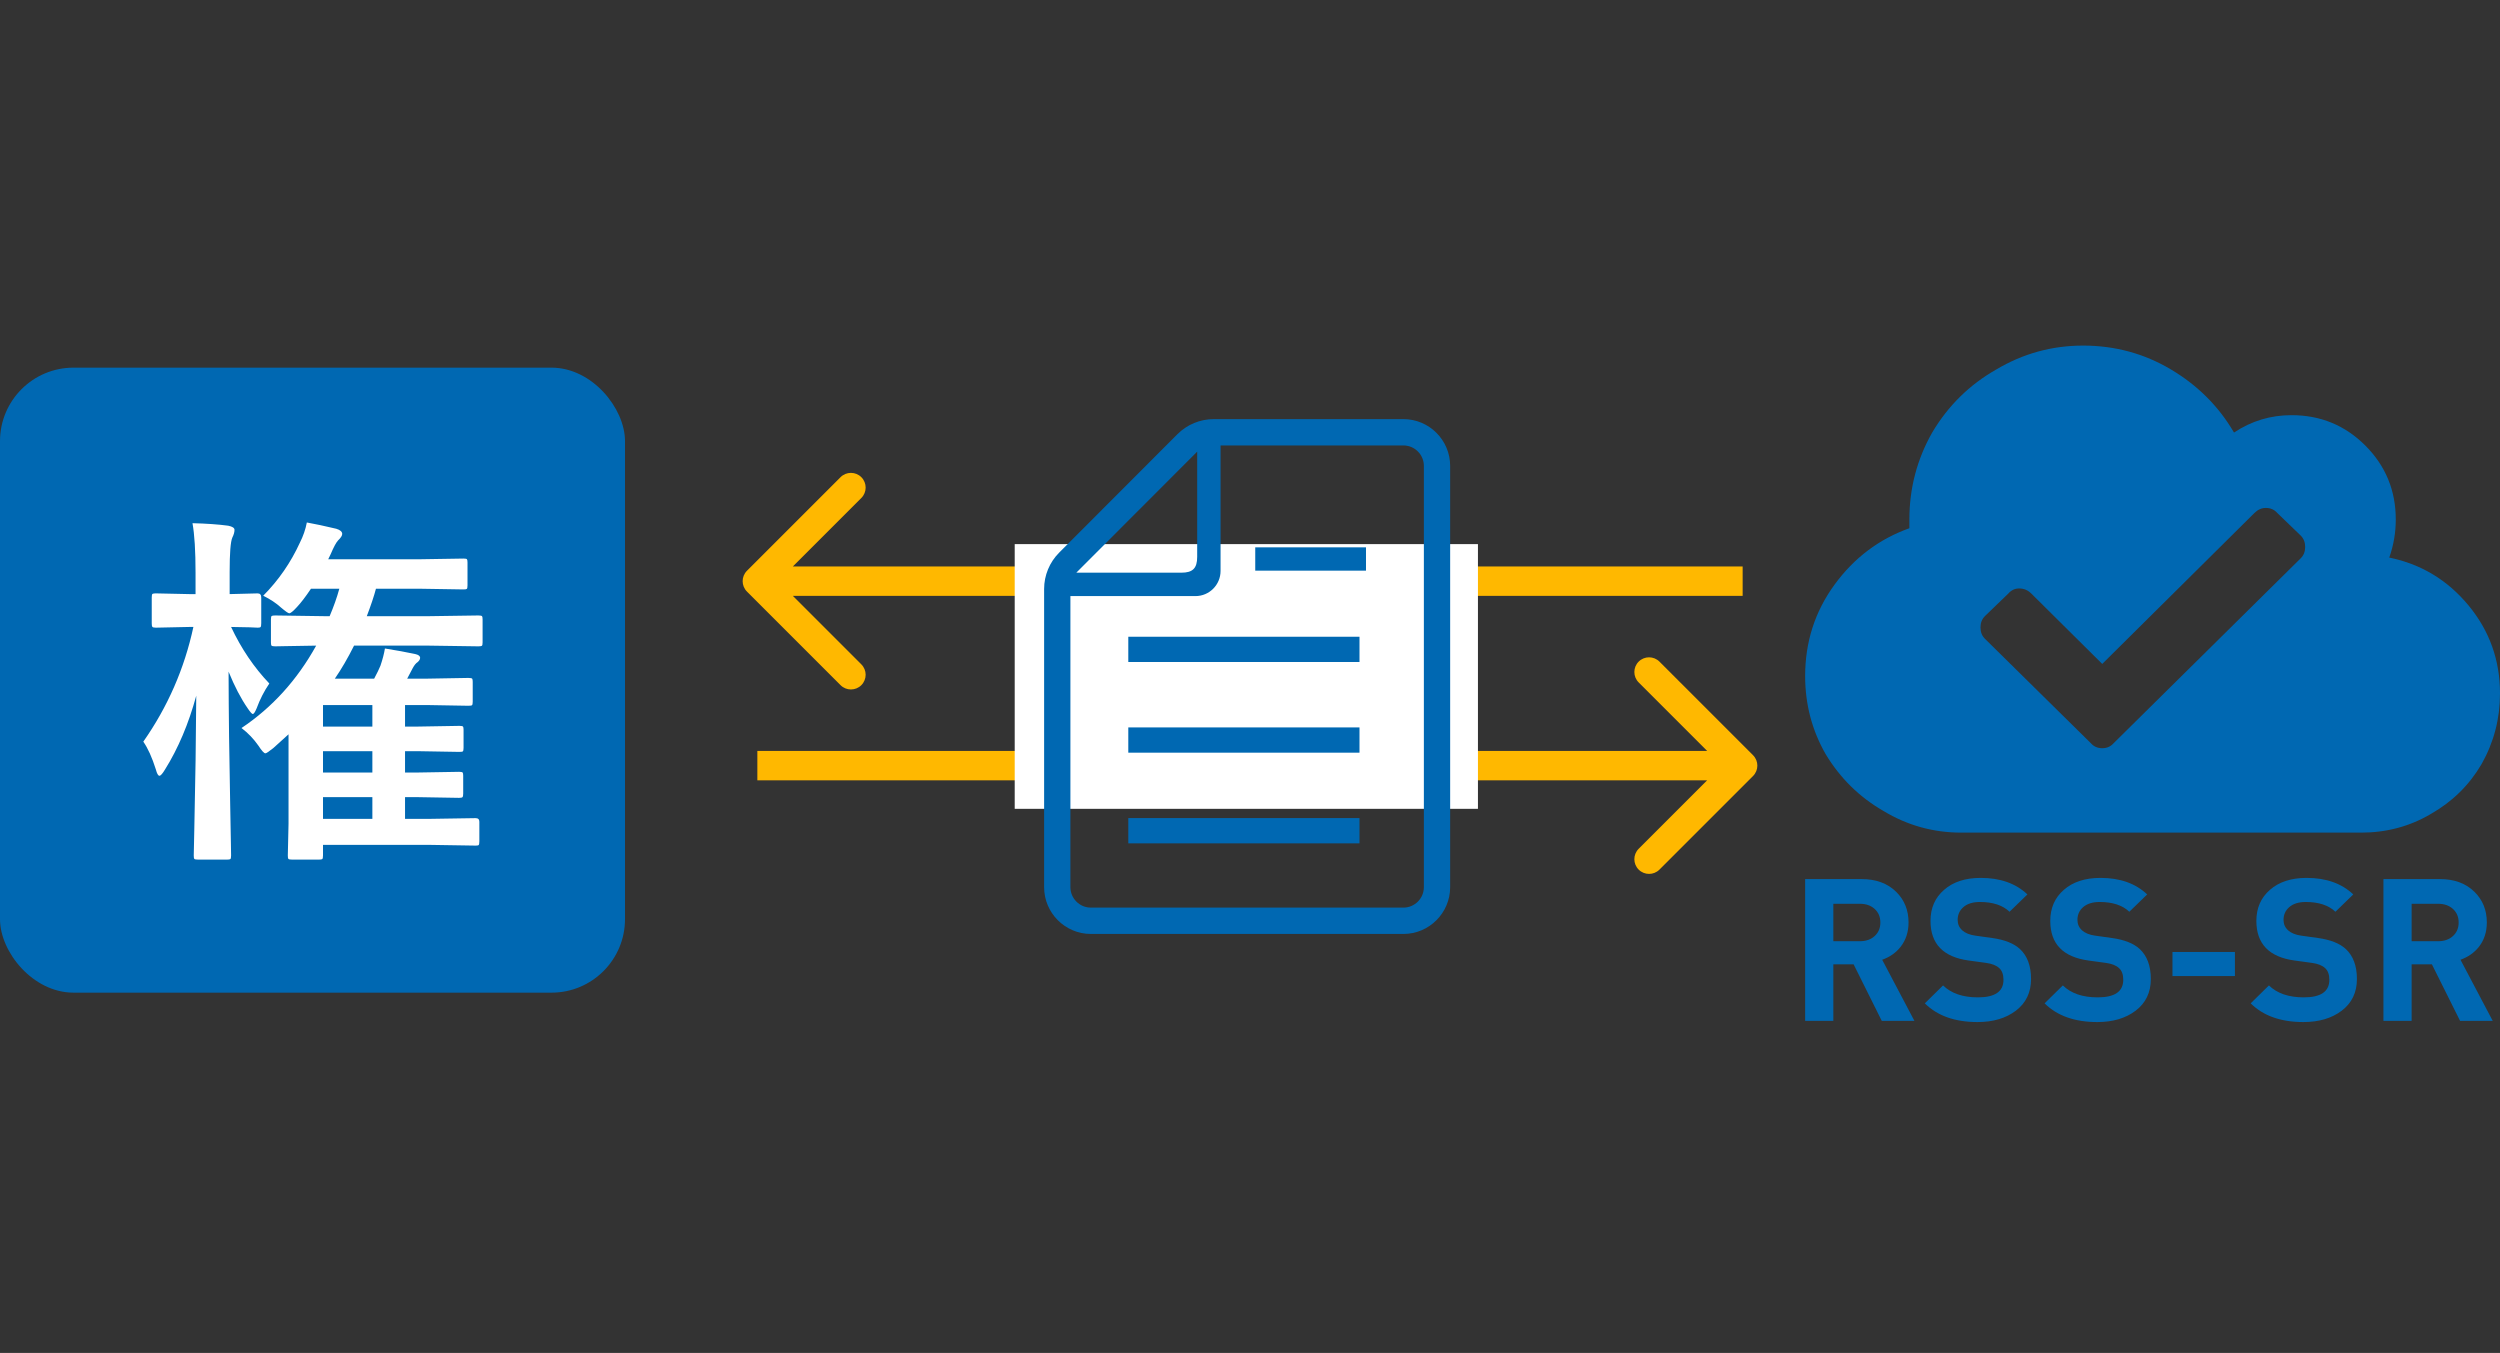
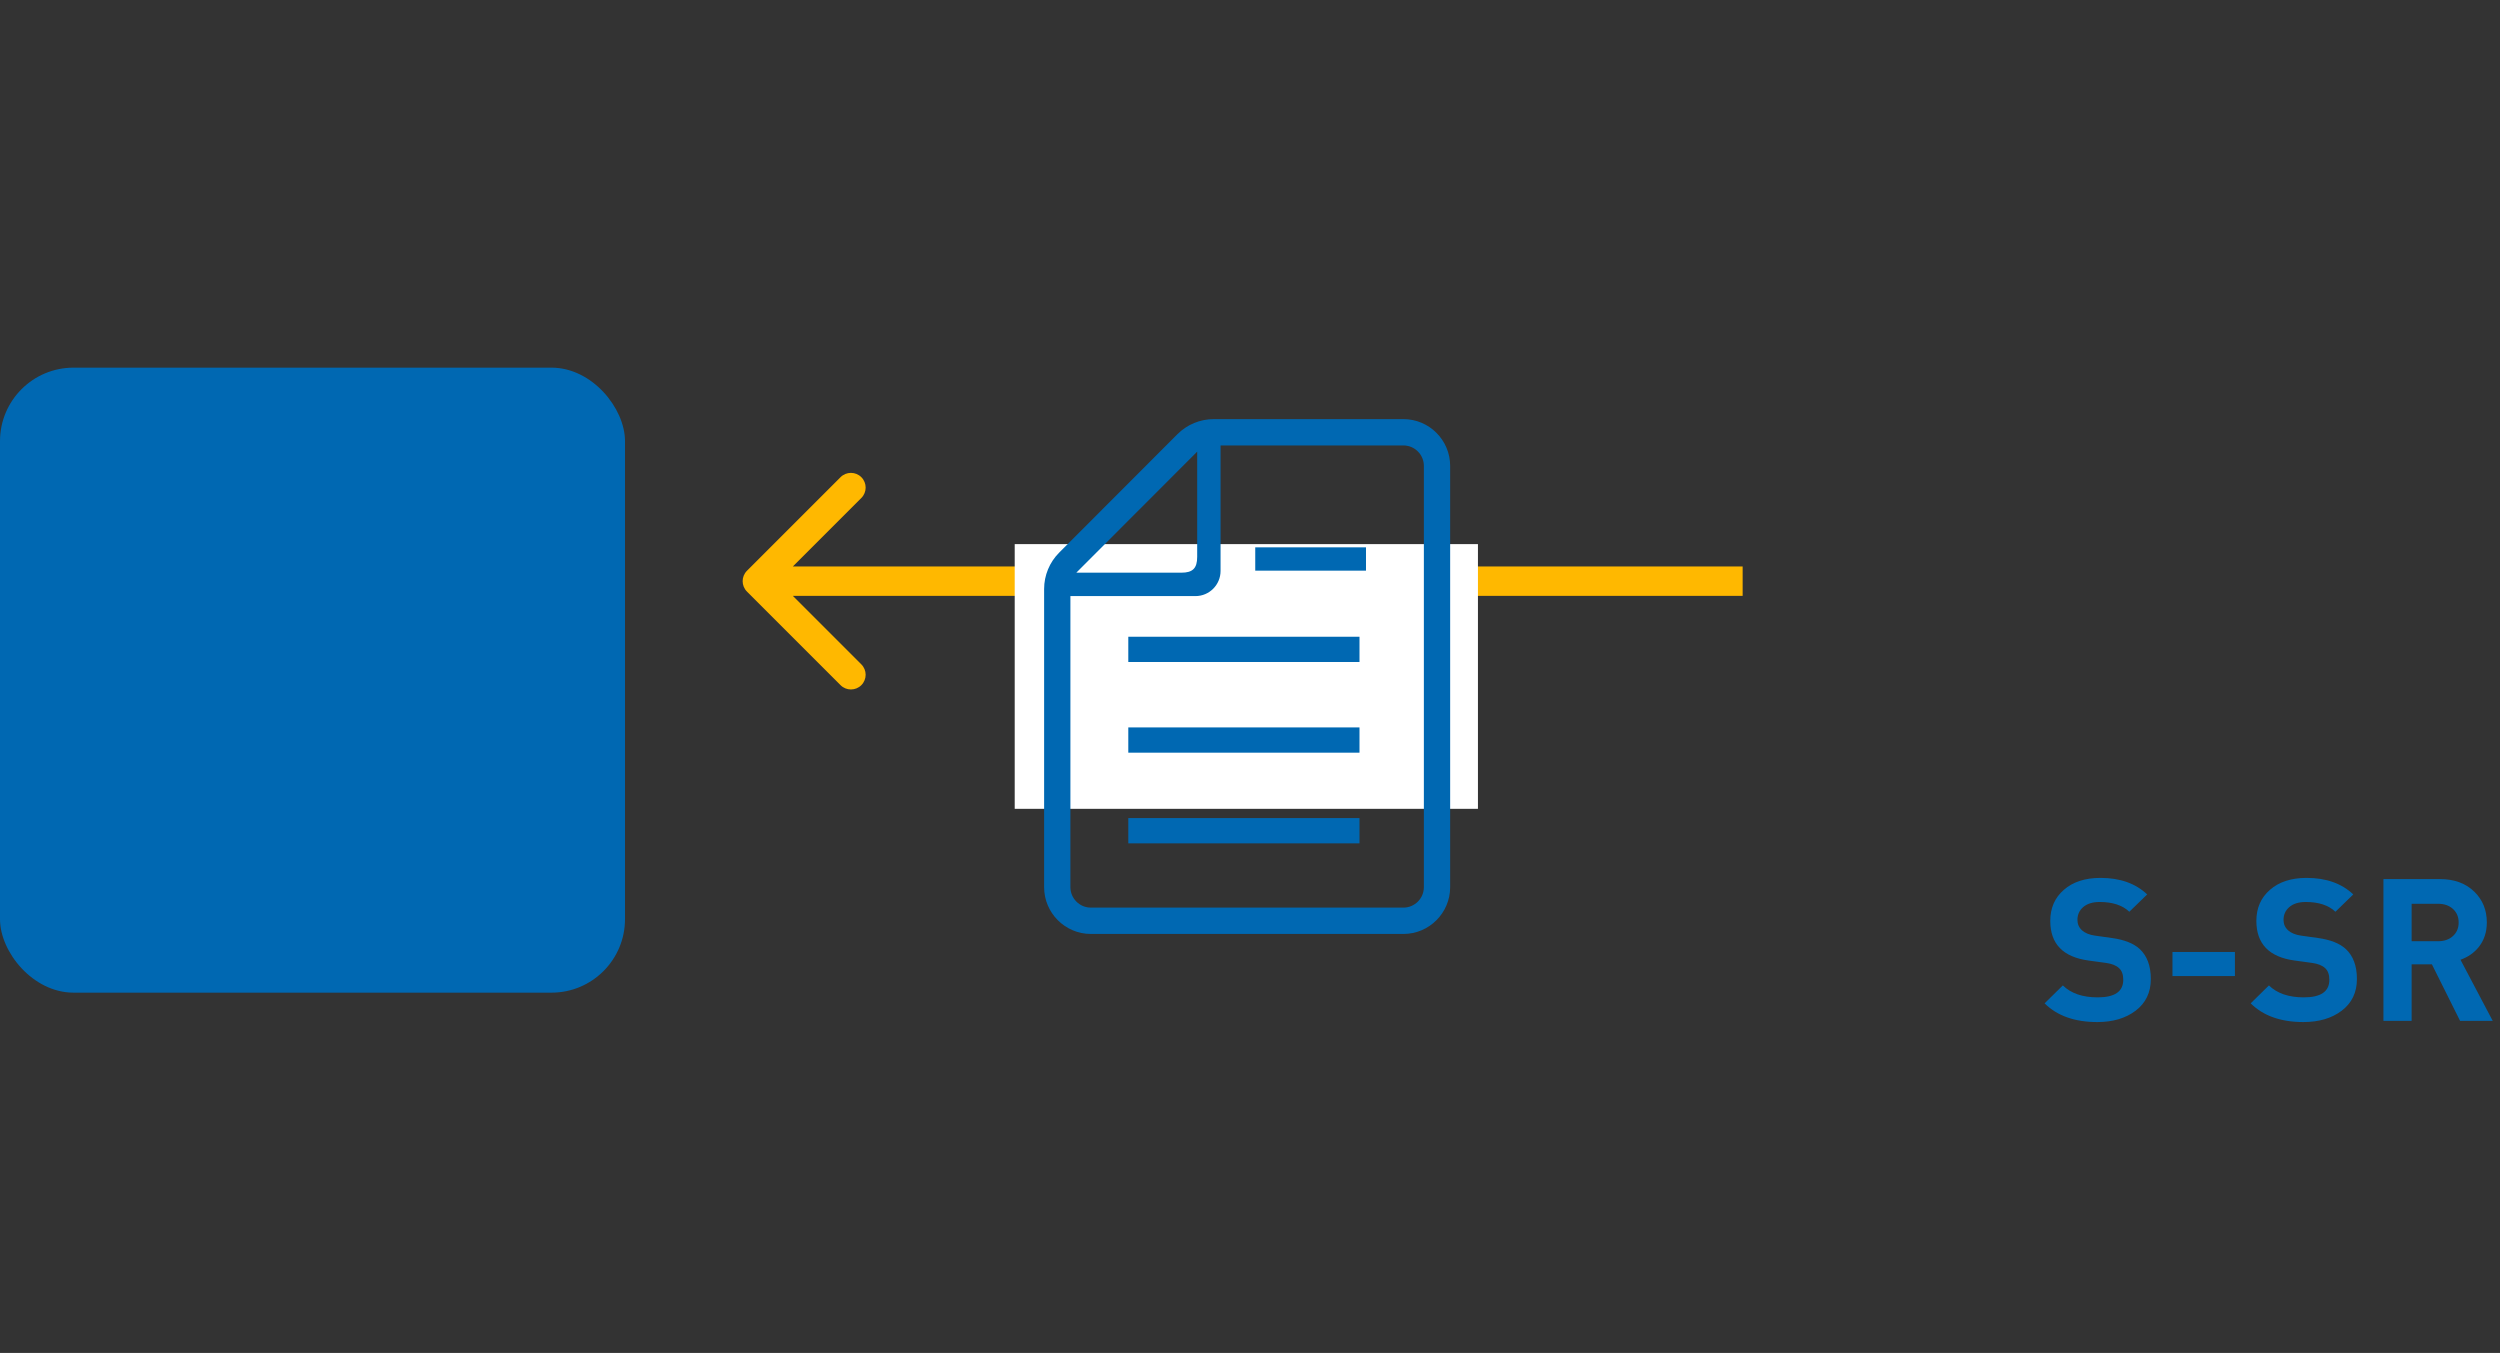
<svg xmlns="http://www.w3.org/2000/svg" width="340" height="184" viewBox="0 0 340 184" fill="none">
  <rect x="0" y="0" width="340" height="184" fill="#333333" stroke="none" />
-   <path d="M260.361 138.838H255.922L252.09 131.147H249.333V138.838H245.5V119.556H253.193C255.141 119.556 256.704 120.134 257.88 121.289C259.001 122.391 259.562 123.781 259.562 125.46C259.562 126.742 259.203 127.843 258.486 128.764C257.843 129.576 257.007 130.163 255.977 130.524L260.361 138.838ZM255.729 125.46C255.729 124.701 255.472 124.088 254.957 123.618C254.443 123.149 253.772 122.914 252.945 122.914H249.333V128.005H252.945C253.772 128.005 254.443 127.771 254.957 127.301C255.472 126.832 255.729 126.218 255.729 125.46Z" fill="#0068B2" />
-   <path d="M276.223 133.151C276.223 134.974 275.534 136.409 274.155 137.457C272.795 138.486 271.058 139 268.944 139C265.874 139 263.485 138.152 261.776 136.455L264.257 134.017C265.36 135.1 266.941 135.642 268.999 135.642C271.315 135.642 272.473 134.848 272.473 133.259C272.473 132.537 272.28 132.004 271.894 131.661C271.508 131.3 270.92 131.065 270.13 130.957L267.758 130.632C264.285 130.163 262.548 128.366 262.548 125.243C262.548 123.492 263.163 122.084 264.395 121.018C265.626 119.935 267.29 119.394 269.385 119.394C272.032 119.394 274.146 120.143 275.727 121.641L273.3 123.997C272.363 123.113 271.021 122.67 269.275 122.67C268.301 122.67 267.547 122.905 267.014 123.374C266.499 123.826 266.242 124.404 266.242 125.108C266.242 125.667 266.444 126.137 266.849 126.516C267.271 126.895 267.869 127.139 268.641 127.247L270.957 127.572C272.629 127.807 273.879 128.303 274.706 129.061C275.717 130 276.223 131.363 276.223 133.151Z" fill="#0068B2" />
  <path d="M292.512 133.151C292.512 134.974 291.823 136.409 290.445 137.457C289.084 138.486 287.347 139 285.234 139C282.164 139 279.775 138.152 278.065 136.455L280.547 134.017C281.649 135.1 283.23 135.642 285.289 135.642C287.605 135.642 288.763 134.848 288.763 133.259C288.763 132.537 288.57 132.004 288.184 131.661C287.798 131.3 287.21 131.065 286.419 130.957L284.048 130.632C280.574 130.163 278.837 128.366 278.837 125.243C278.837 123.492 279.453 122.084 280.684 121.018C281.916 119.935 283.579 119.394 285.675 119.394C288.322 119.394 290.435 120.143 292.016 121.641L289.59 123.997C288.652 123.113 287.311 122.67 285.564 122.67C284.59 122.67 283.837 122.905 283.304 123.374C282.789 123.826 282.532 124.404 282.532 125.108C282.532 125.667 282.734 126.137 283.138 126.516C283.561 126.895 284.158 127.139 284.93 127.247L287.246 127.572C288.919 127.807 290.169 128.303 290.996 129.061C292.007 130 292.512 131.363 292.512 133.151Z" fill="#0068B2" />
  <path d="M303.949 132.744H295.457V129.468H303.949V132.744Z" fill="#0068B2" />
  <path d="M320.541 133.151C320.541 134.974 319.852 136.409 318.473 137.457C317.113 138.486 315.376 139 313.262 139C310.193 139 307.803 138.152 306.094 136.455L308.575 134.017C309.678 135.1 311.259 135.642 313.317 135.642C315.633 135.642 316.791 134.848 316.791 133.259C316.791 132.537 316.598 132.004 316.212 131.661C315.826 131.3 315.238 131.065 314.448 130.957L312.077 130.632C308.603 130.163 306.866 128.366 306.866 125.243C306.866 123.492 307.482 122.084 308.713 121.018C309.945 119.935 311.608 119.394 313.703 119.394C316.35 119.394 318.464 120.143 320.045 121.641L317.619 123.997C316.681 123.113 315.339 122.67 313.593 122.67C312.619 122.67 311.865 122.905 311.332 123.374C310.818 123.826 310.56 124.404 310.56 125.108C310.56 125.667 310.763 126.137 311.167 126.516C311.59 126.895 312.187 127.139 312.959 127.247L315.275 127.572C316.948 127.807 318.198 128.303 319.025 129.061C320.036 130 320.541 131.363 320.541 133.151Z" fill="#0068B2" />
  <path d="M339.009 138.838H334.57L330.737 131.147H327.98V138.838H324.148V119.556H331.84C333.789 119.556 335.351 120.134 336.527 121.289C337.649 122.391 338.209 123.781 338.209 125.46C338.209 126.742 337.851 127.843 337.134 128.764C336.491 129.576 335.654 130.163 334.625 130.524L339.009 138.838ZM334.377 125.46C334.377 124.701 334.119 124.088 333.605 123.618C333.09 123.149 332.419 122.914 331.592 122.914H327.98V128.005H331.592C332.419 128.005 333.09 127.771 333.605 127.301C334.119 126.832 334.377 126.218 334.377 125.46Z" fill="#0068B2" />
-   <path fill-rule="evenodd" clip-rule="evenodd" d="M325.825 70.656C325.825 72.431 325.53 74.156 324.939 75.831C329.27 76.718 332.863 78.887 335.718 82.337C338.573 85.787 340 89.779 340 94.313C340 97.763 339.163 100.966 337.49 103.923C335.816 106.782 333.503 109.049 330.55 110.724C327.695 112.4 324.545 113.238 321.1 113.238H266.763C262.924 113.238 259.38 112.252 256.132 110.281C252.883 108.408 250.275 105.845 248.306 102.593C246.436 99.34 245.5 95.791 245.5 91.947C245.5 87.314 246.829 83.175 249.487 79.528C252.145 75.88 255.541 73.318 259.675 71.839V70.656C259.675 66.418 260.709 62.475 262.776 58.828C264.942 55.181 267.846 52.323 271.488 50.253C275.13 48.084 279.067 47 283.3 47C287.631 47 291.618 48.084 295.26 50.253C298.903 52.421 301.757 55.28 303.824 58.828C306.187 57.251 308.795 56.463 311.65 56.463C315.588 56.463 318.934 57.843 321.691 60.602C324.447 63.362 325.825 66.714 325.825 70.656ZM269.949 86.872L284.353 101.072C284.755 101.529 285.273 101.757 285.905 101.757C286.538 101.757 287.055 101.529 287.458 101.072L312.901 75.923C313.303 75.524 313.504 75.01 313.504 74.383C313.504 73.756 313.303 73.242 312.901 72.843L309.709 69.764C309.307 69.308 308.789 69.079 308.157 69.079C307.582 69.079 307.065 69.308 306.605 69.764L285.905 90.294L276.246 80.713C275.786 80.257 275.239 80.029 274.607 80.029C274.032 80.029 273.543 80.257 273.141 80.713L269.949 83.793C269.547 84.192 269.346 84.705 269.346 85.332C269.346 85.96 269.547 86.473 269.949 86.872Z" fill="#0068B2" />
  <path d="M101.586 80.453C100.805 79.672 100.805 78.406 101.586 77.625L114.314 64.897C115.095 64.116 116.361 64.116 117.142 64.897C117.923 65.678 117.923 66.944 117.142 67.725L105.828 79.039L117.142 90.353C117.923 91.134 117.923 92.4 117.142 93.181C116.361 93.962 115.095 93.962 114.314 93.181L101.586 80.453ZM237 81.039H103V77.039H237V81.039Z" fill="#FFB800" />
-   <path d="M238.414 105.537C239.195 104.756 239.195 103.49 238.414 102.709L225.686 89.981C224.905 89.2 223.639 89.2 222.858 89.981C222.077 90.762 222.077 92.028 222.858 92.809L234.172 104.123L222.858 115.437C222.077 116.218 222.077 117.484 222.858 118.265C223.639 119.046 224.905 119.046 225.686 118.265L238.414 105.537ZM103 106.123H237V102.123H103V106.123Z" fill="#FFB800" />
  <rect y="50" width="85" height="85" rx="10" fill="#0068B2" />
-   <path d="M32.844 99.011C37.027 96.211 40.412 92.476 43 87.805C41.389 87.821 39.956 87.845 38.703 87.878L37.434 87.902C37.157 87.902 36.986 87.87 36.921 87.805C36.872 87.74 36.848 87.593 36.848 87.365V84.24C36.848 83.98 36.88 83.825 36.945 83.776C37.01 83.728 37.173 83.703 37.434 83.703L44.148 83.801H44.831C45.384 82.499 45.824 81.254 46.149 80.065H42.292C41.56 81.156 40.925 81.986 40.388 82.556C39.867 83.125 39.517 83.41 39.338 83.41C39.208 83.41 38.825 83.142 38.19 82.605C37.572 82.035 36.774 81.506 35.798 81.018C37.881 78.918 39.541 76.517 40.778 73.815C41.234 72.92 41.551 72.001 41.73 71.057C42.821 71.252 44.156 71.537 45.734 71.911C46.272 72.074 46.54 72.31 46.54 72.619C46.54 72.847 46.353 73.14 45.978 73.498C45.718 73.775 45.384 74.393 44.977 75.353L44.636 76.061H56.989L63.044 75.964C63.304 75.964 63.459 75.996 63.508 76.061C63.557 76.127 63.581 76.281 63.581 76.525V79.602C63.581 79.878 63.548 80.041 63.483 80.09C63.418 80.139 63.272 80.163 63.044 80.163L56.989 80.065H51.13C50.87 81.058 50.454 82.303 49.885 83.801H58.332L65.046 83.703C65.323 83.703 65.493 83.736 65.559 83.801C65.607 83.866 65.632 84.012 65.632 84.24V87.365C65.632 87.626 65.599 87.78 65.534 87.829C65.469 87.878 65.306 87.902 65.046 87.902L58.332 87.805H48.151C47.305 89.497 46.434 90.995 45.539 92.297H50.886C51.276 91.564 51.561 90.978 51.74 90.539C52.033 89.676 52.237 88.895 52.351 88.195C53.88 88.439 55.256 88.692 56.477 88.952C56.916 89.05 57.136 89.221 57.136 89.465C57.136 89.66 57.022 89.856 56.794 90.051C56.566 90.197 56.346 90.466 56.135 90.856L55.378 92.297H58.039L63.679 92.199C63.972 92.199 64.151 92.232 64.216 92.297C64.265 92.362 64.289 92.508 64.289 92.736V95.446C64.289 95.69 64.257 95.845 64.191 95.91C64.126 95.959 63.955 95.983 63.679 95.983L58.039 95.886H55.085V98.815H56.794L62.482 98.718C62.743 98.718 62.906 98.75 62.971 98.815C63.02 98.88 63.044 99.027 63.044 99.255V101.721C63.044 101.965 63.011 102.119 62.946 102.185C62.898 102.233 62.743 102.258 62.482 102.258L56.794 102.16H55.085V105.065H56.696L62.434 104.968C62.694 104.968 62.857 105 62.922 105.065C62.971 105.131 62.995 105.277 62.995 105.505V107.922C62.995 108.182 62.963 108.345 62.898 108.41C62.849 108.475 62.694 108.508 62.434 108.508L56.696 108.41H55.085V111.364H58.527L64.68 111.267C65.022 111.267 65.192 111.429 65.192 111.755V114.416C65.192 114.693 65.16 114.864 65.095 114.929C65.046 114.978 64.908 115.002 64.68 115.002L58.527 114.904H43.928V116.345C43.928 116.605 43.895 116.768 43.83 116.833C43.765 116.882 43.618 116.906 43.391 116.906H39.728C39.452 116.906 39.281 116.874 39.216 116.809C39.167 116.743 39.143 116.589 39.143 116.345L39.24 112.023V99.865L37.19 101.721C36.587 102.209 36.221 102.453 36.091 102.453C35.912 102.453 35.594 102.103 35.139 101.403C34.504 100.492 33.739 99.694 32.844 99.011ZM43.928 111.364H50.642V108.41H43.928V111.364ZM43.928 105.065H50.642V102.16H43.928V105.065ZM43.928 98.815H50.642V95.886H43.928V98.815ZM22.443 104.65C22.102 105.22 21.849 105.505 21.686 105.505C21.508 105.505 21.345 105.22 21.198 104.65C20.677 103.007 20.108 101.745 19.489 100.866C22.81 96.13 25.08 90.93 26.301 85.266H25.739L21.198 85.363C20.922 85.363 20.759 85.323 20.71 85.241C20.661 85.176 20.637 85.013 20.637 84.753V81.262C20.637 80.985 20.669 80.822 20.734 80.773C20.799 80.725 20.954 80.7 21.198 80.7L25.739 80.798H26.594V77.868C26.594 74.922 26.455 72.684 26.179 71.154C28.083 71.203 29.703 71.317 31.037 71.496C31.607 71.61 31.892 71.797 31.892 72.058C31.892 72.367 31.794 72.717 31.599 73.107C31.355 73.661 31.232 75.223 31.232 77.795V80.798L35.041 80.7C35.367 80.7 35.529 80.887 35.529 81.262V84.753C35.529 85.046 35.497 85.225 35.432 85.29C35.383 85.339 35.253 85.363 35.041 85.363C35.008 85.363 34.642 85.347 33.942 85.314C33.194 85.298 32.355 85.282 31.428 85.266C32.811 88.212 34.545 90.775 36.628 92.956C35.928 93.981 35.35 95.113 34.895 96.35C34.683 96.854 34.512 97.106 34.382 97.106C34.268 97.106 34.04 96.854 33.698 96.35C32.77 95.015 31.9 93.347 31.086 91.345C31.102 97.074 31.175 103.096 31.306 109.411C31.322 110.86 31.355 112.634 31.403 114.733C31.42 115.71 31.428 116.247 31.428 116.345C31.428 116.621 31.395 116.784 31.33 116.833C31.265 116.882 31.119 116.906 30.891 116.906H26.936C26.659 116.906 26.488 116.874 26.423 116.809C26.374 116.743 26.35 116.589 26.35 116.345C26.35 116.296 26.374 115.157 26.423 112.927C26.569 106.384 26.659 100.28 26.691 94.616C25.65 98.441 24.234 101.786 22.443 104.65Z" fill="white" />
  <rect x="138" y="74" width="63" height="36" fill="white" />
  <path d="M184.891 111.261H153.449V114.696H184.891V111.261Z" fill="#0068B2" />
  <path d="M184.891 86.597H153.449V90.031H184.891V86.597Z" fill="#0068B2" />
  <path d="M184.891 98.929H153.449V102.364H184.891V98.929Z" fill="#0068B2" />
  <path d="M185.775 74.439H170.714V77.609H185.775V74.439Z" fill="#0068B2" />
  <path d="M190.863 57H165.071C163.219 57 161.443 57.737 160.134 59.047L144.045 75.159C142.736 76.47 142 78.249 142 80.103V120.651C142 124.161 144.853 127.017 148.358 127.017H190.863C194.368 127.017 197.221 124.161 197.221 120.651V63.365C197.221 59.855 194.368 57 190.863 57ZM162.817 61.424V75.735C162.817 77.282 162.215 77.885 160.67 77.885H146.378L162.817 61.424ZM193.646 120.651C193.646 122.187 192.397 123.436 190.863 123.436H148.358C146.824 123.436 145.575 122.187 145.575 120.651V81.068H162.585C164.465 81.068 165.996 79.536 165.996 77.651V60.581H190.863C192.397 60.581 193.646 61.829 193.646 63.365V120.651Z" fill="#0068B2" />
</svg>